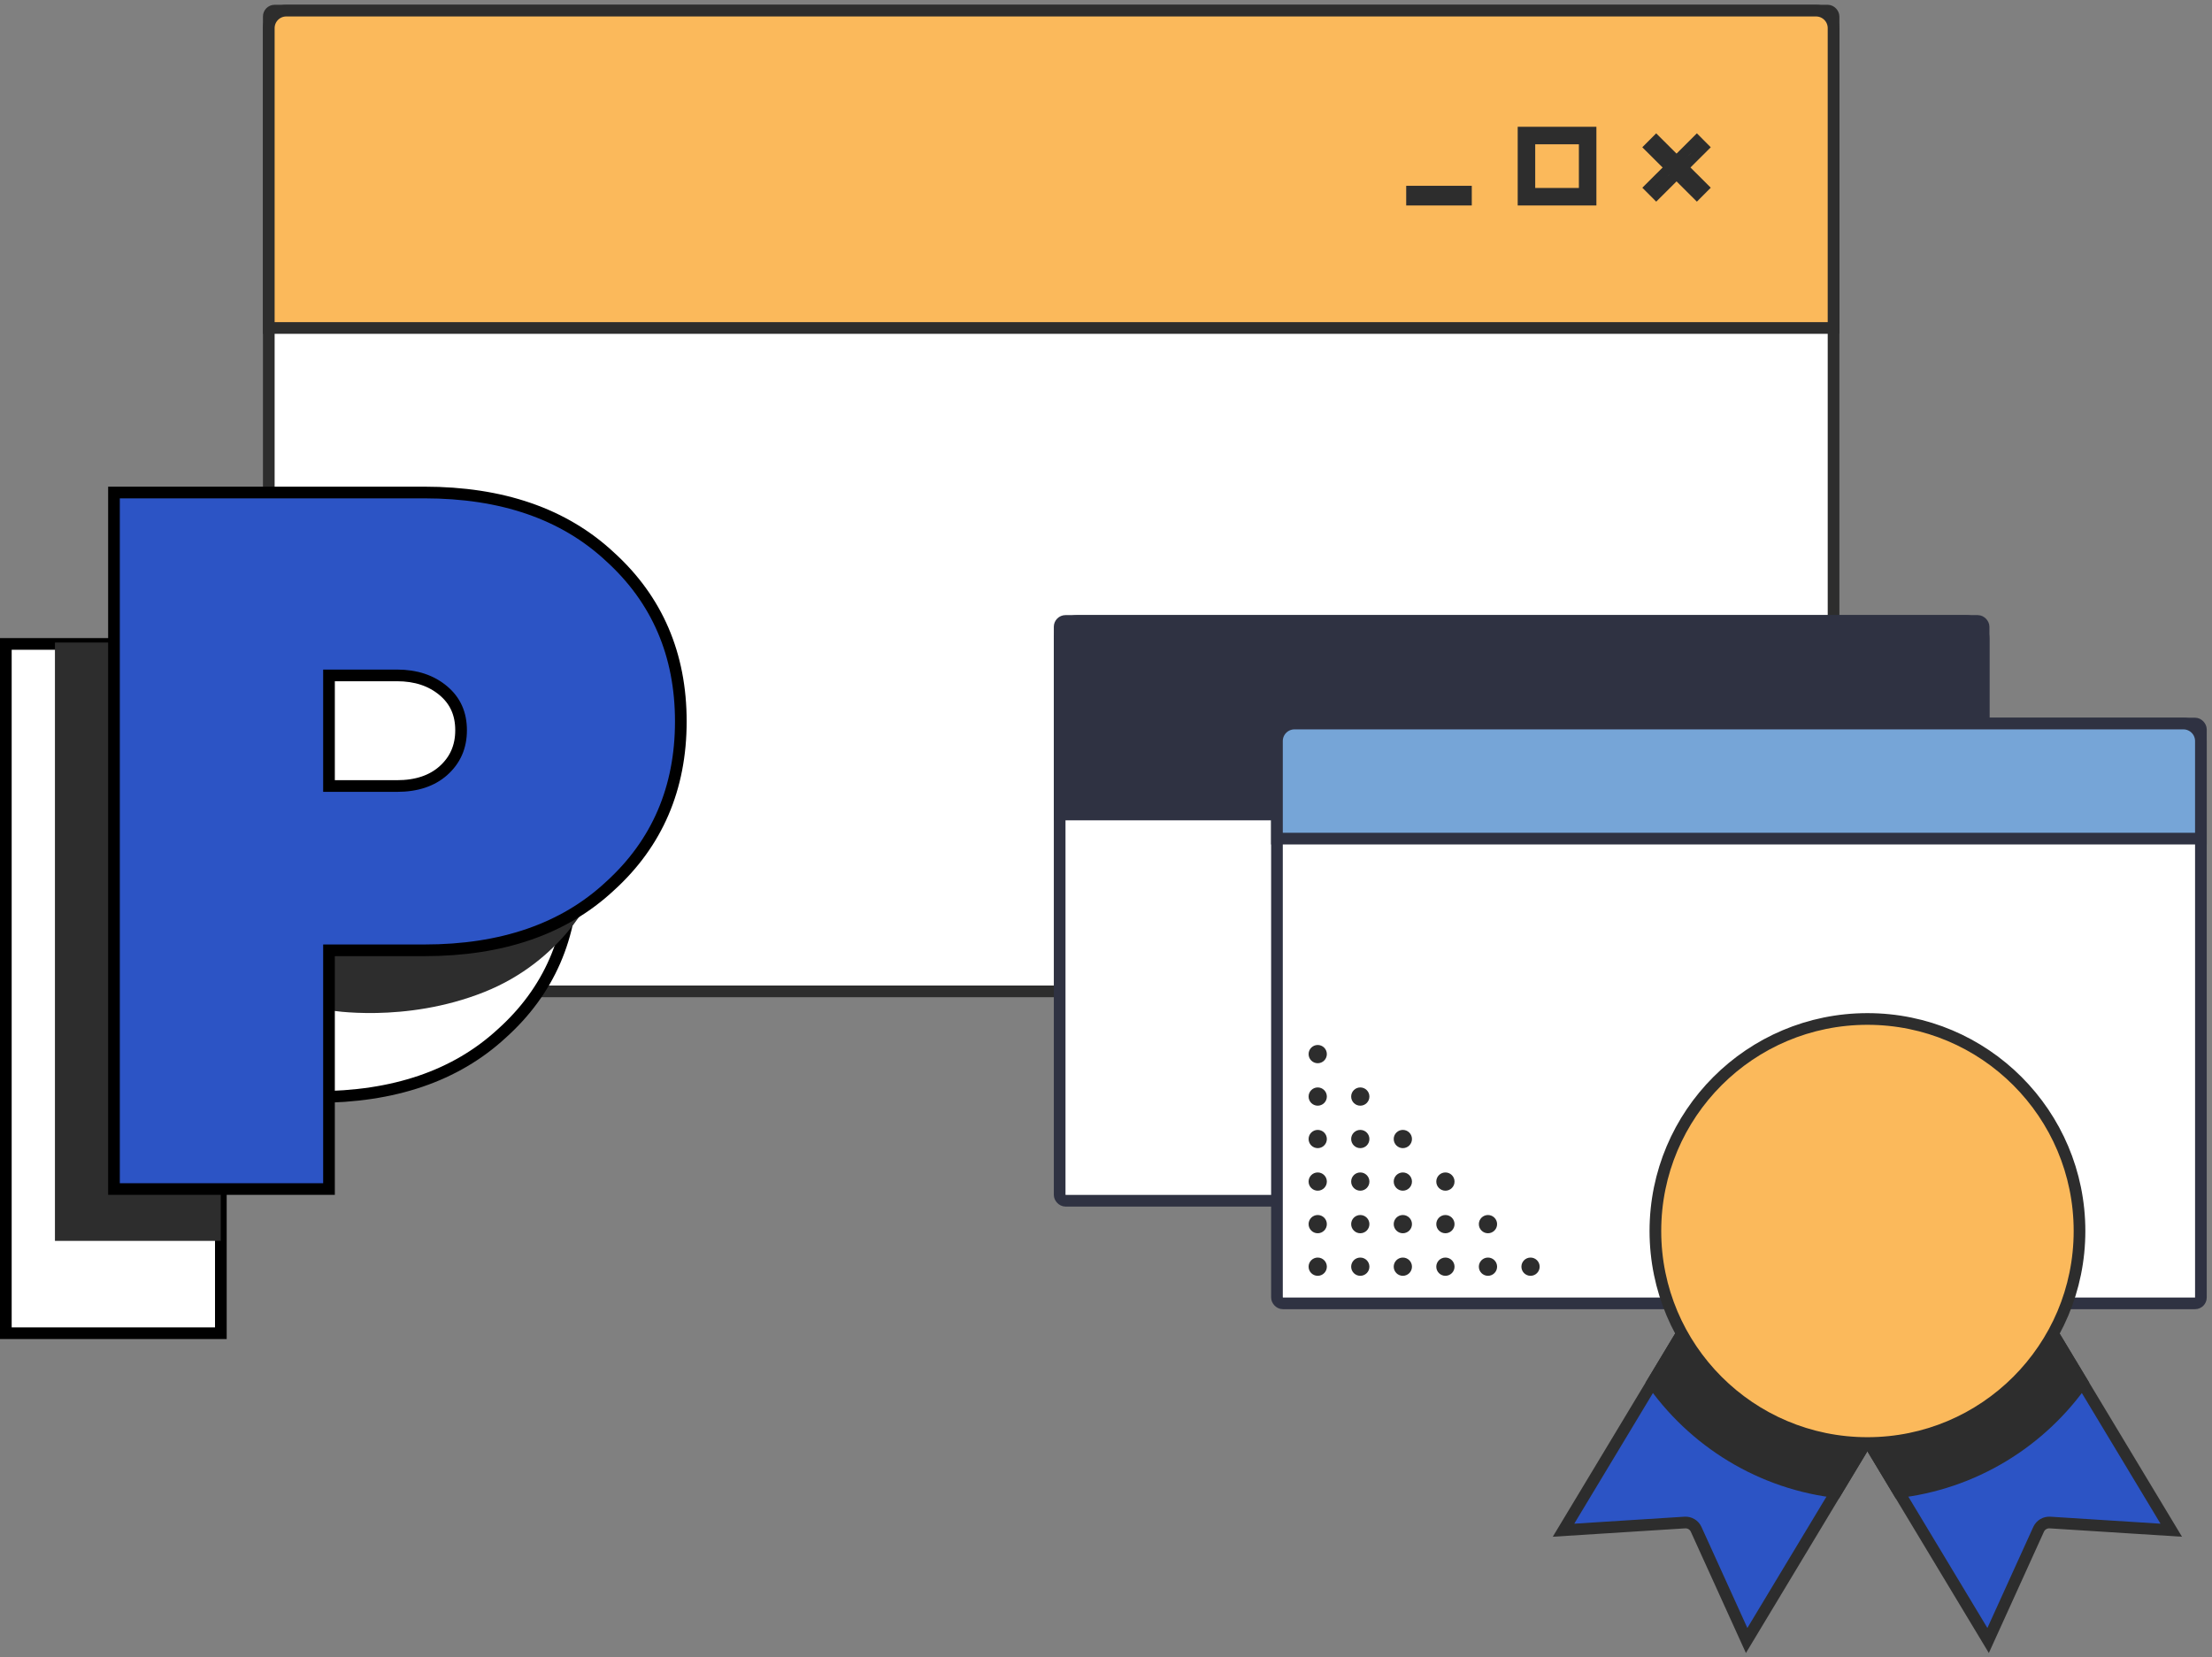
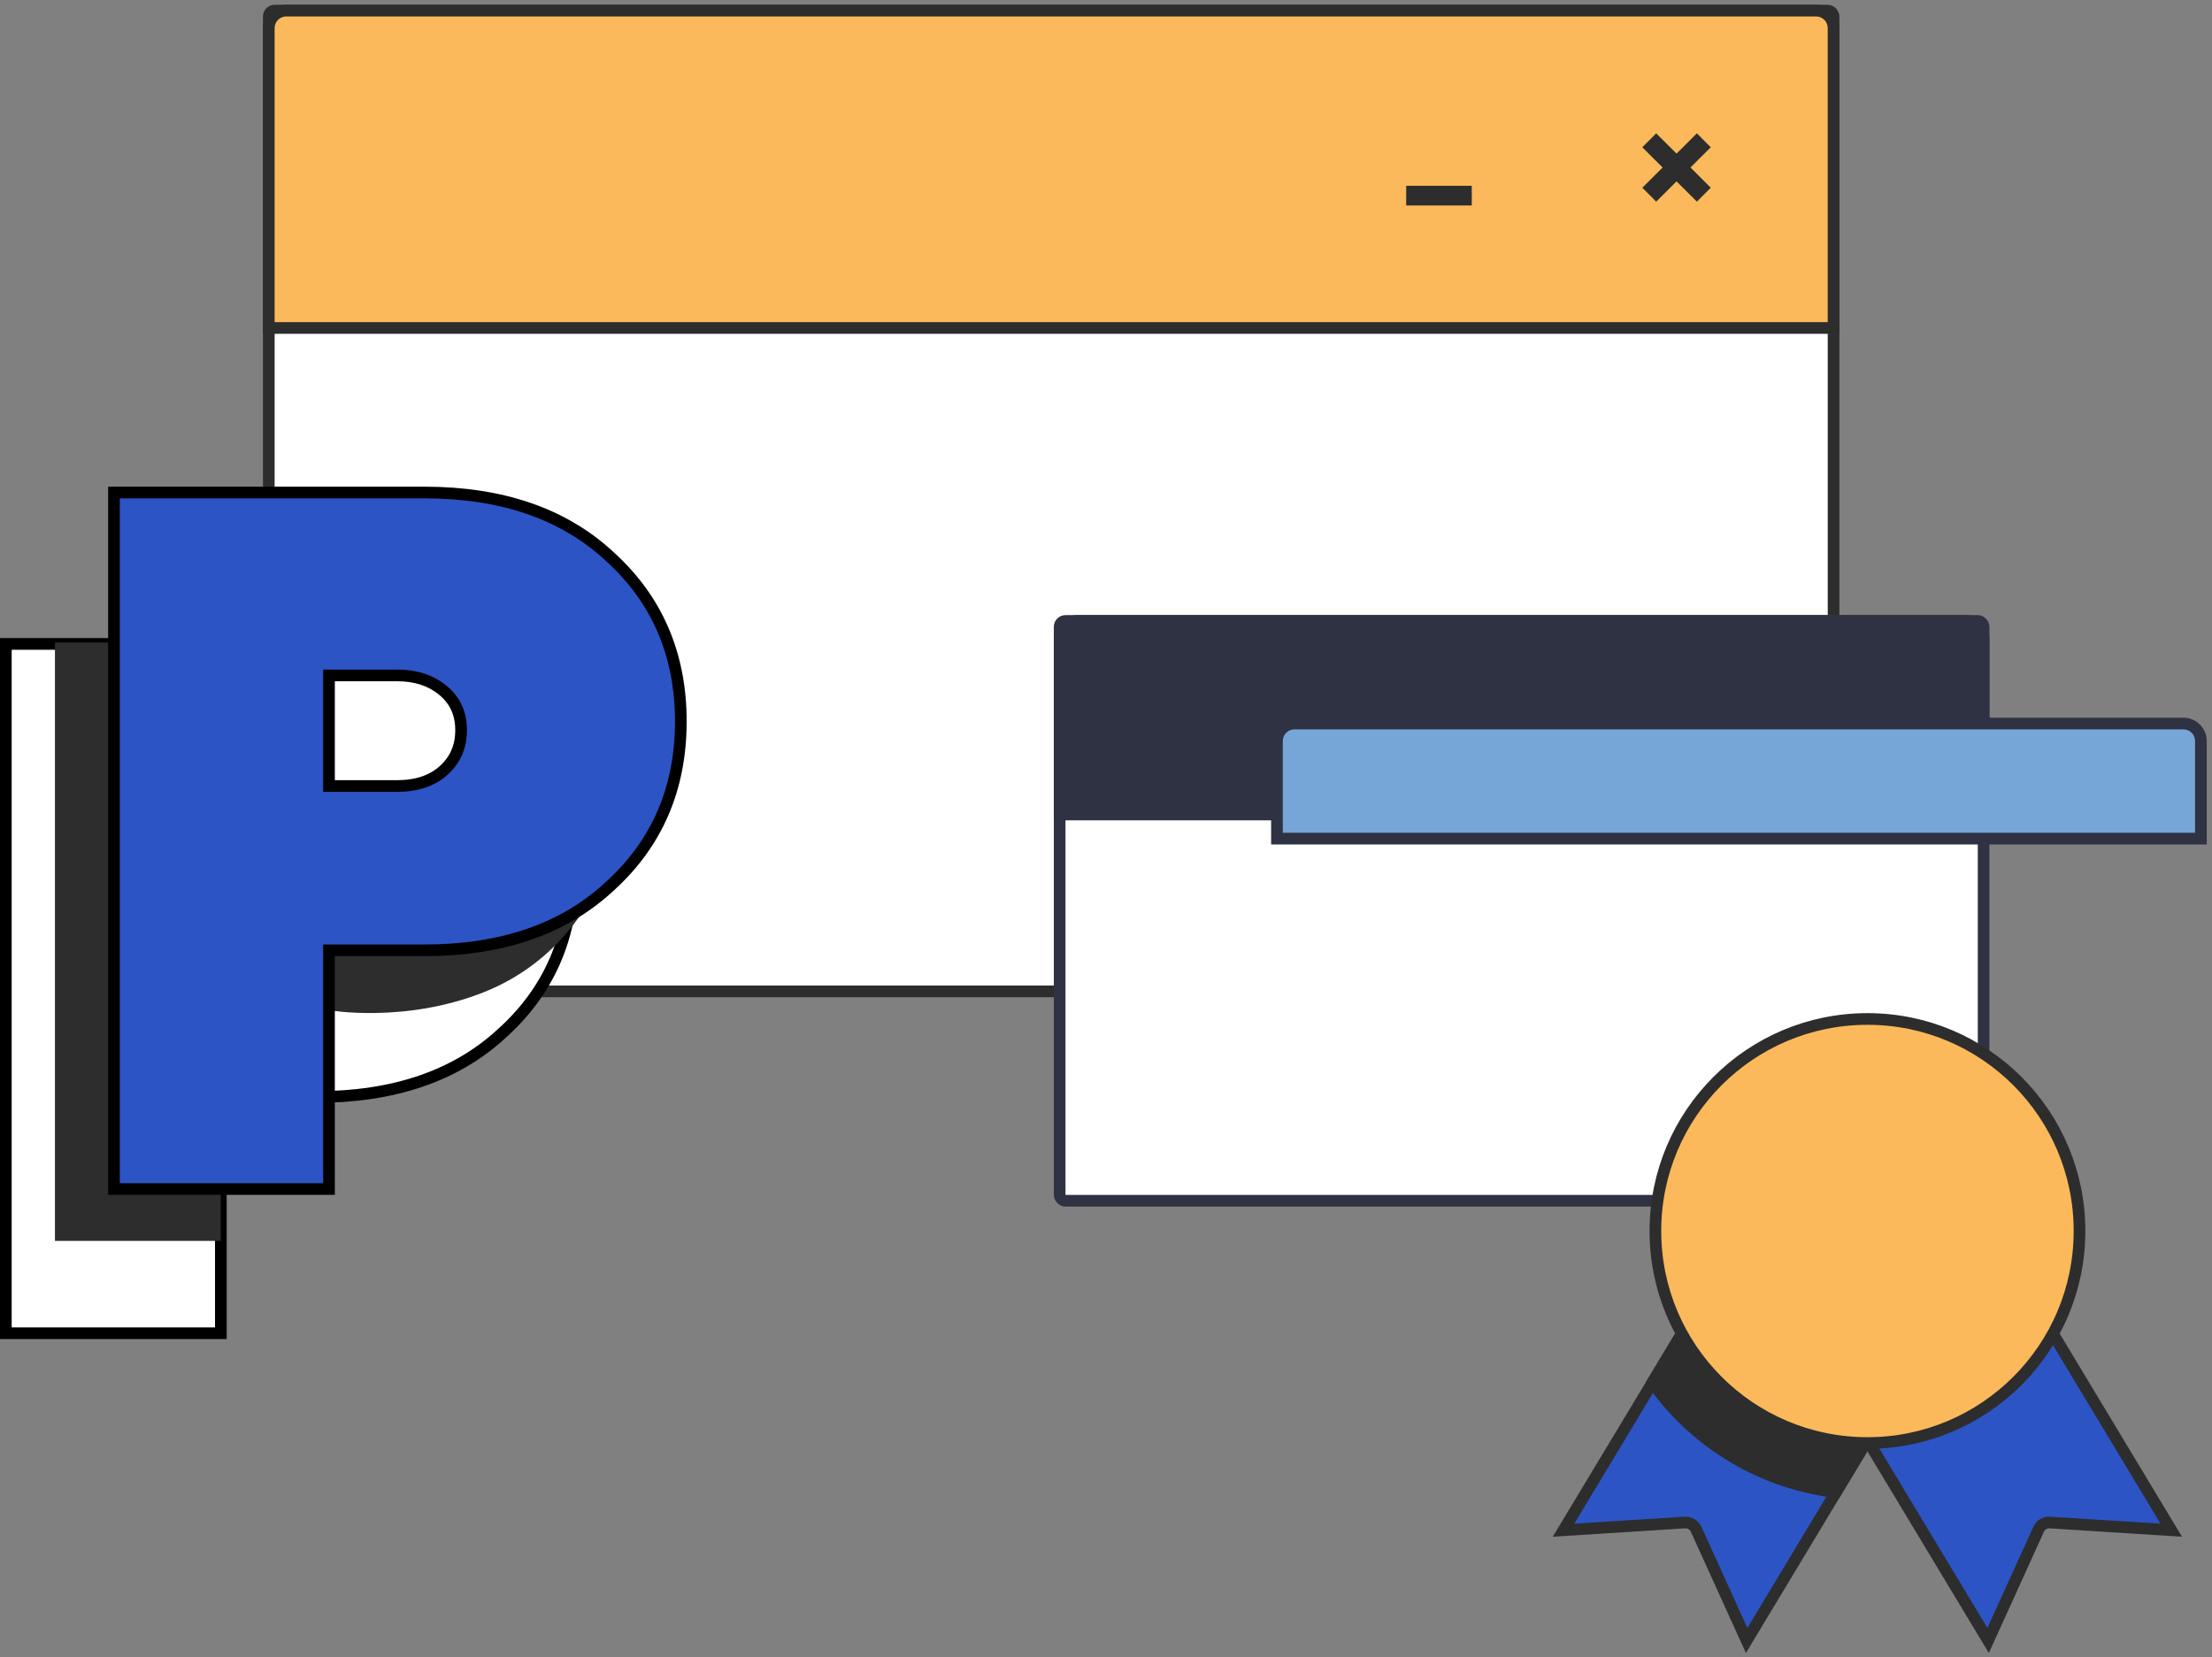
<svg xmlns="http://www.w3.org/2000/svg" width="379" height="284" viewBox="0 0 379 284" fill="none">
  <rect x="0" y="0" width="379" height="284" fill="#808080" stroke="none" />
  <rect x="46.054" y="1.82" width="268.104" height="168.065" rx="1" fill="white" stroke="#2D2D2D" stroke-width="2" />
  <path d="M46.054 4.82C46.054 3.163 47.397 1.82 49.054 1.82H311.157C312.814 1.82 314.157 3.163 314.157 4.82V56.206H46.054V4.82Z" fill="#FBB95B" stroke="#2D2D2D" stroke-width="2" />
-   <rect x="261.54" y="23.226" width="10.484" height="10.484" stroke="#2D2D2D" stroke-width="3" />
  <rect x="241.779" y="32.682" width="9.551" height="1.685" stroke="#2D2D2D" stroke-width="1.685" />
  <rect x="283.77" y="24.041" width="11.515" height="1.685" transform="rotate(44.894 283.77 24.041)" stroke="#2D2D2D" stroke-width="1.685" />
  <rect x="-0.002" y="1.192" width="11.515" height="1.685" transform="matrix(-0.708 0.706 0.706 0.708 289.895 23.198)" stroke="#2D2D2D" stroke-width="1.685" />
  <rect x="181.56" y="106.406" width="158.306" height="99.355" rx="1" fill="white" stroke="#2F3242" stroke-width="2" />
  <path d="M181.56 109.406C181.56 107.749 182.903 106.406 184.56 106.406H336.866C338.523 106.406 339.866 107.749 339.866 109.406V139.57H181.56V109.406Z" fill="#2F3242" stroke="#2F3242" stroke-width="2" />
-   <rect x="218.792" y="123.988" width="158.306" height="99.355" rx="1" fill="white" stroke="#2F3242" stroke-width="2" />
  <path d="M218.792 126.988C218.792 125.331 220.136 123.988 221.792 123.988H374.098C375.755 123.988 377.098 125.331 377.098 126.988V143.707H218.792V126.988Z" fill="#76A5D7" stroke="#2F3242" stroke-width="2" />
-   <path fill-rule="evenodd" clip-rule="evenodd" d="M224.213 180.633C224.213 179.77 224.913 179.07 225.776 179.07C226.639 179.07 227.339 179.77 227.339 180.633C227.339 181.496 226.639 182.196 225.776 182.196C224.913 182.196 224.213 181.496 224.213 180.633ZM225.776 186.346C224.913 186.346 224.213 187.046 224.213 187.909C224.213 188.772 224.913 189.471 225.776 189.471C226.639 189.471 227.339 188.772 227.339 187.909C227.339 187.046 226.639 186.346 225.776 186.346ZM224.213 195.184C224.213 194.321 224.913 193.622 225.776 193.622C226.639 193.622 227.339 194.321 227.339 195.184C227.339 196.047 226.639 196.747 225.776 196.747C224.913 196.747 224.213 196.047 224.213 195.184ZM225.776 200.914C224.913 200.914 224.213 201.613 224.213 202.476C224.213 203.34 224.913 204.039 225.776 204.039C226.639 204.039 227.339 203.34 227.339 202.476C227.339 201.613 226.639 200.914 225.776 200.914ZM224.213 209.769C224.213 208.906 224.913 208.207 225.776 208.207C226.639 208.207 227.339 208.906 227.339 209.769C227.339 210.633 226.639 211.332 225.776 211.332C224.913 211.332 224.213 210.633 224.213 209.769ZM224.213 217.062C224.213 216.199 224.913 215.499 225.776 215.499C226.639 215.499 227.339 216.199 227.339 217.062C227.339 217.925 226.639 218.625 225.776 218.625C224.913 218.625 224.213 217.925 224.213 217.062ZM233.069 215.499C232.206 215.499 231.506 216.199 231.506 217.062C231.506 217.925 232.206 218.625 233.069 218.625C233.932 218.625 234.632 217.925 234.632 217.062C234.632 216.199 233.932 215.499 233.069 215.499ZM231.506 209.769C231.506 208.906 232.206 208.207 233.069 208.207C233.932 208.207 234.632 208.906 234.632 209.769C234.632 210.633 233.932 211.332 233.069 211.332C232.206 211.332 231.506 210.633 231.506 209.769ZM233.069 200.914C232.206 200.914 231.506 201.613 231.506 202.476C231.506 203.34 232.206 204.039 233.069 204.039C233.932 204.039 234.632 203.34 234.632 202.476C234.632 201.613 233.932 200.914 233.069 200.914ZM231.506 195.184C231.506 194.321 232.206 193.622 233.069 193.622C233.932 193.622 234.632 194.321 234.632 195.184C234.632 196.047 233.932 196.747 233.069 196.747C232.206 196.747 231.506 196.047 231.506 195.184ZM233.069 186.346C232.206 186.346 231.506 187.046 231.506 187.909C231.506 188.772 232.206 189.471 233.069 189.471C233.932 189.471 234.632 188.772 234.632 187.909C234.632 187.046 233.932 186.346 233.069 186.346ZM238.798 217.062C238.798 216.199 239.498 215.499 240.361 215.499C241.224 215.499 241.924 216.199 241.924 217.062C241.924 217.925 241.224 218.625 240.361 218.625C239.498 218.625 238.798 217.925 238.798 217.062ZM240.361 208.207C239.498 208.207 238.798 208.906 238.798 209.769C238.798 210.633 239.498 211.332 240.361 211.332C241.224 211.332 241.924 210.633 241.924 209.769C241.924 208.906 241.224 208.207 240.361 208.207ZM238.798 202.476C238.798 201.613 239.498 200.914 240.361 200.914C241.224 200.914 241.924 201.613 241.924 202.476C241.924 203.34 241.224 204.039 240.361 204.039C239.498 204.039 238.798 203.34 238.798 202.476ZM240.361 193.622C239.498 193.622 238.798 194.321 238.798 195.184C238.798 196.047 239.498 196.747 240.361 196.747C241.224 196.747 241.924 196.047 241.924 195.184C241.924 194.321 241.224 193.622 240.361 193.622ZM246.091 217.062C246.091 216.199 246.791 215.499 247.654 215.499C248.517 215.499 249.217 216.199 249.217 217.062C249.217 217.925 248.517 218.625 247.654 218.625C246.791 218.625 246.091 217.925 246.091 217.062ZM247.654 208.207C246.791 208.207 246.091 208.906 246.091 209.769C246.091 210.633 246.791 211.332 247.654 211.332C248.517 211.332 249.217 210.633 249.217 209.769C249.217 208.906 248.517 208.207 247.654 208.207ZM246.091 202.476C246.091 201.613 246.791 200.914 247.654 200.914C248.517 200.914 249.217 201.613 249.217 202.476C249.217 203.34 248.517 204.039 247.654 204.039C246.791 204.039 246.091 203.34 246.091 202.476ZM254.946 215.499C254.083 215.499 253.383 216.199 253.383 217.062C253.383 217.925 254.083 218.625 254.946 218.625C255.809 218.625 256.509 217.925 256.509 217.062C256.509 216.199 255.809 215.499 254.946 215.499ZM253.383 209.769C253.383 208.906 254.083 208.207 254.946 208.207C255.809 208.207 256.509 208.906 256.509 209.769C256.509 210.633 255.809 211.332 254.946 211.332C254.083 211.332 253.383 210.633 253.383 209.769ZM262.239 215.499C261.376 215.499 260.676 216.199 260.676 217.062C260.676 217.925 261.376 218.625 262.239 218.625C263.102 218.625 263.802 217.925 263.802 217.062C263.802 216.199 263.102 215.499 262.239 215.499Z" fill="#2D2D2D" />
  <path d="M2 110.34H1V111.34V227.462V228.462H2H36.84H37.84V227.462V187.985H54.179C67.433 187.985 78.067 184.393 85.964 177.108C94.069 169.832 98.121 160.49 98.121 149.163C98.121 137.836 94.069 128.494 85.964 121.217C78.067 113.932 67.433 110.34 54.179 110.34H2ZM49.479 160.107H37.84V141.371H49.479C52.746 141.371 55.371 142.254 57.43 143.961C59.456 145.64 60.471 147.839 60.471 150.656C60.471 153.472 59.455 155.738 57.41 157.533C55.473 159.218 52.863 160.107 49.479 160.107Z" fill="white" stroke="black" stroke-width="2" />
  <rect x="9.413" y="110.105" width="28.413" height="102.533" fill="#2D2D2D" />
  <path d="M56.355 144.694H98.356L101.445 153.342C101.445 153.342 96.503 164.623 82.915 170.019C69.326 175.414 56.355 173.107 56.355 173.107V144.694Z" fill="#2D2D2D" />
  <path d="M20.53 84.398H19.53V85.398V202.755V203.755H20.53H55.37H56.37V202.755V162.848H72.709C85.966 162.848 96.601 159.217 104.499 151.854C112.602 144.502 116.651 135.064 116.651 123.623C116.651 112.182 112.602 102.744 104.499 95.392C96.601 88.029 85.966 84.398 72.709 84.398H20.53ZM68.01 134.694H56.37V115.737H68.01C71.273 115.737 73.897 116.629 75.956 118.354C77.983 120.052 79.001 122.279 79.001 125.132C79.001 127.985 77.982 130.279 75.936 132.094C73.999 133.797 71.391 134.694 68.01 134.694Z" fill="#2C54C5" stroke="black" stroke-width="2" />
  <path d="M267.889 262.22L294.461 218.086L325.841 236.979L299.266 281.119L290.616 262.072C290.273 261.316 289.498 260.85 288.669 260.903L267.889 262.22Z" fill="#2C54C5" stroke="#2D2D2D" stroke-width="2" />
  <path d="M372.018 262.22L345.446 218.086L314.066 236.979L340.641 281.119L349.29 262.072C349.634 261.316 350.409 260.85 351.238 260.903L372.018 262.22Z" fill="#2C54C5" stroke="#2D2D2D" stroke-width="2" />
  <path fill-rule="evenodd" clip-rule="evenodd" d="M281.939 236.946L293.605 217.57C293.89 217.097 294.505 216.945 294.978 217.229L326.358 236.123C326.831 236.408 326.984 237.022 326.699 237.495L315.104 256.754C301.336 255.31 289.375 247.8 281.939 236.946Z" fill="#2D2D2D" />
-   <path fill-rule="evenodd" clip-rule="evenodd" d="M357.969 236.946L346.304 217.57C346.019 217.097 345.404 216.945 344.931 217.229L313.55 236.123C313.077 236.408 312.925 237.022 313.21 237.495L324.805 256.754C338.573 255.31 350.534 247.8 357.969 236.946Z" fill="#2D2D2D" />
  <circle cx="319.965" cy="210.947" r="36.334" fill="#FBB95B" stroke="#2D2D2D" stroke-width="2" />
</svg>